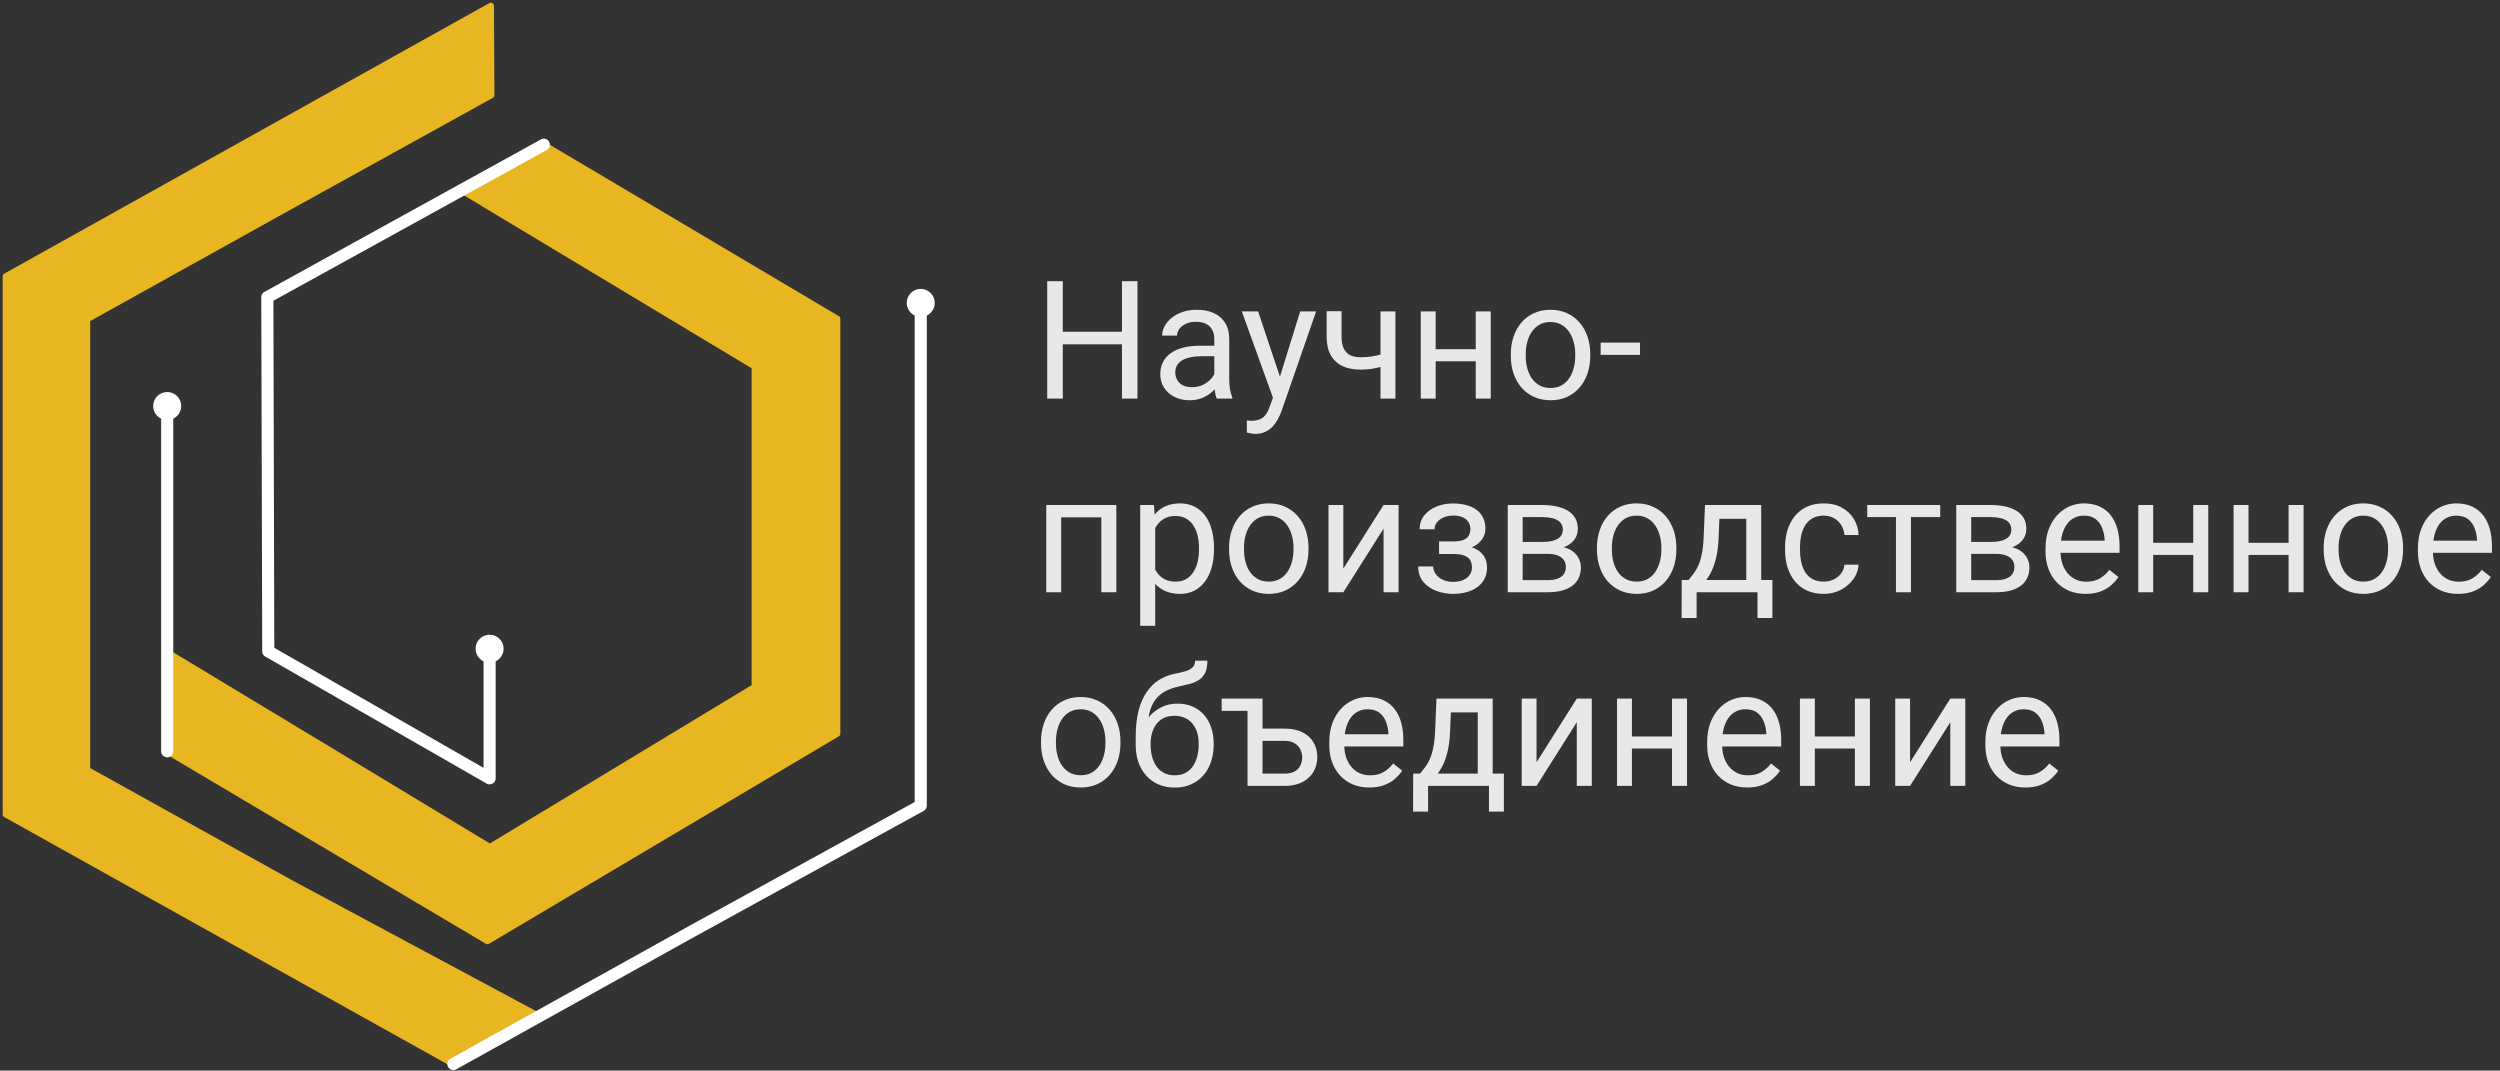
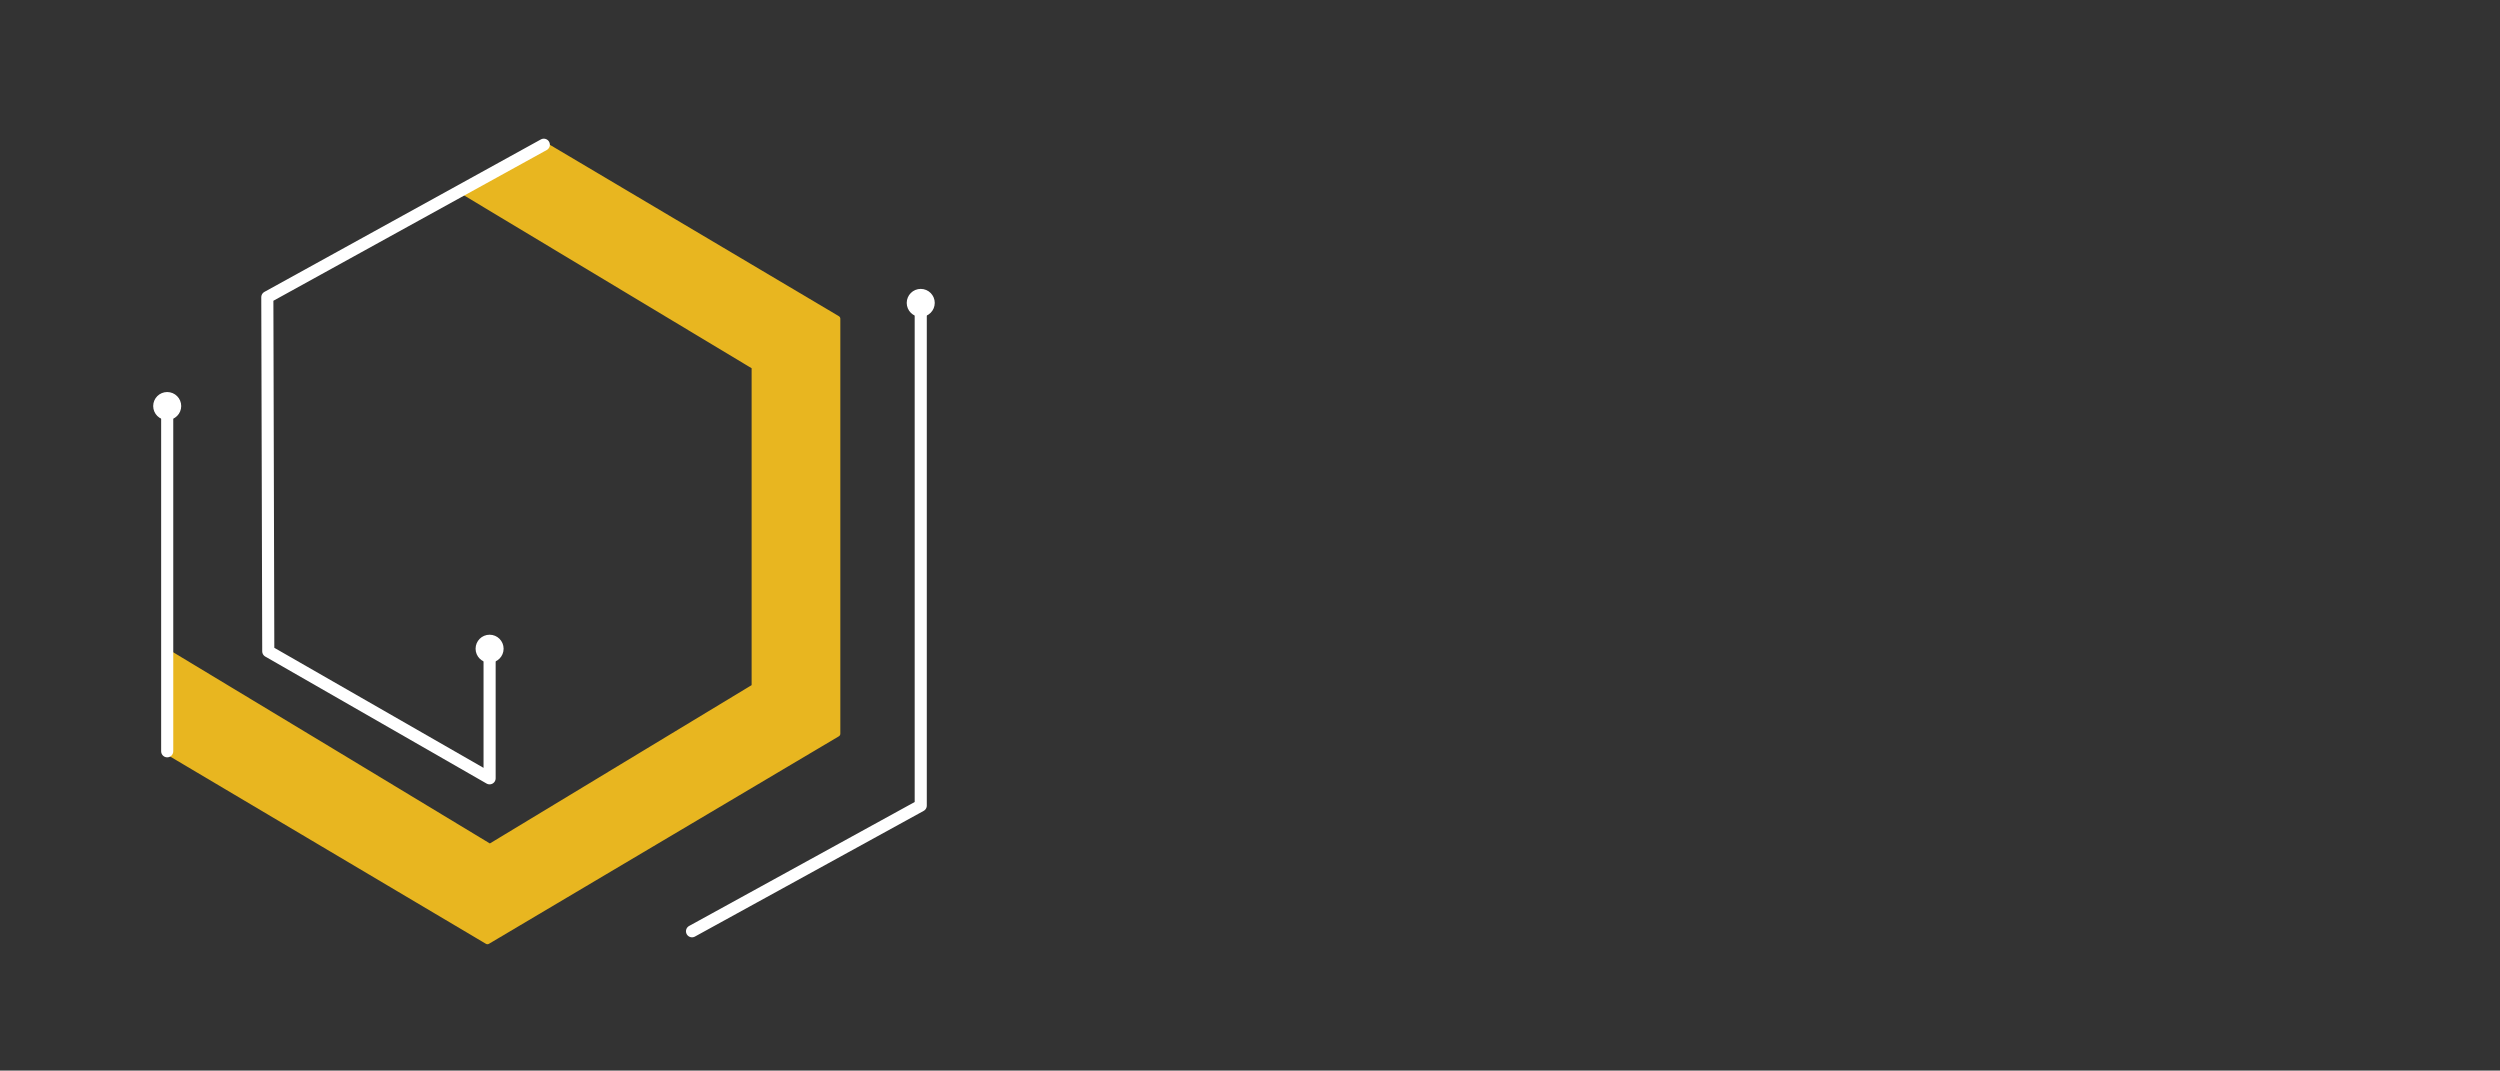
<svg xmlns="http://www.w3.org/2000/svg" width="878" height="376" viewBox="0 0 878 376" fill="none">
  <rect x="0" y="0" width="878" height="376" fill="#333333" stroke="none" />
-   <path d="M394.719 116.494V120.94H372.402V116.494H394.719ZM373.252 98.766V140H367.786V98.766H373.252ZM399.477 98.766V140H394.039V98.766H399.477ZM426.466 134.761V118.986C426.466 117.778 426.22 116.73 425.729 115.843C425.257 114.937 424.54 114.238 423.577 113.747C422.614 113.256 421.425 113.011 420.009 113.011C418.687 113.011 417.526 113.237 416.525 113.69C415.544 114.144 414.77 114.738 414.203 115.475C413.656 116.211 413.382 117.004 413.382 117.854H408.143C408.143 116.758 408.426 115.673 408.992 114.597C409.559 113.521 410.37 112.548 411.428 111.68C412.504 110.792 413.788 110.094 415.279 109.584C416.79 109.055 418.47 108.791 420.32 108.791C422.548 108.791 424.512 109.169 426.211 109.924C427.929 110.679 429.27 111.821 430.232 113.351C431.214 114.861 431.705 116.758 431.705 119.043V133.316C431.705 134.336 431.79 135.422 431.96 136.573C432.149 137.725 432.423 138.716 432.781 139.547V140H427.315C427.051 139.396 426.843 138.593 426.692 137.593C426.541 136.573 426.466 135.629 426.466 134.761ZM427.372 121.422L427.429 125.104H422.133C420.641 125.104 419.31 125.226 418.14 125.472C416.969 125.698 415.987 126.048 415.194 126.52C414.401 126.992 413.797 127.586 413.382 128.304C412.966 129.002 412.759 129.824 412.759 130.768C412.759 131.73 412.976 132.608 413.41 133.401C413.844 134.194 414.496 134.827 415.364 135.299C416.252 135.752 417.337 135.979 418.621 135.979C420.226 135.979 421.642 135.639 422.869 134.959C424.096 134.279 425.069 133.449 425.786 132.467C426.522 131.485 426.919 130.532 426.976 129.606L429.213 132.127C429.081 132.92 428.722 133.798 428.137 134.761C427.551 135.724 426.768 136.649 425.786 137.536C424.823 138.405 423.672 139.132 422.331 139.717C421.009 140.283 419.518 140.566 417.856 140.566C415.78 140.566 413.958 140.16 412.391 139.349C410.842 138.537 409.634 137.451 408.766 136.092C407.916 134.714 407.491 133.175 407.491 131.476C407.491 129.833 407.812 128.389 408.454 127.143C409.096 125.878 410.021 124.83 411.229 123.999C412.438 123.149 413.892 122.507 415.591 122.073C417.29 121.639 419.188 121.422 421.283 121.422H427.372ZM448.103 136.828L456.627 109.357H462.234L449.943 144.729C449.66 145.485 449.283 146.297 448.811 147.165C448.357 148.052 447.772 148.893 447.055 149.686C446.337 150.479 445.469 151.12 444.449 151.611C443.449 152.121 442.25 152.376 440.853 152.376C440.437 152.376 439.909 152.319 439.267 152.206C438.625 152.093 438.172 151.998 437.907 151.923L437.879 147.675C438.03 147.694 438.266 147.713 438.587 147.731C438.927 147.769 439.163 147.788 439.295 147.788C440.484 147.788 441.494 147.628 442.325 147.307C443.156 147.005 443.854 146.485 444.421 145.749C445.006 145.032 445.507 144.04 445.922 142.775L448.103 136.828ZM441.844 109.357L449.802 133.146L451.161 138.669L447.395 140.595L436.123 109.357H441.844ZM490.073 109.357V140H484.834V109.357H490.073ZM488.289 123.433V127.737C487.232 128.134 486.156 128.493 485.061 128.813C483.984 129.116 482.842 129.361 481.634 129.55C480.444 129.72 479.151 129.805 477.754 129.805C475.337 129.805 473.242 129.389 471.467 128.559C469.692 127.709 468.323 126.435 467.36 124.735C466.397 123.017 465.916 120.855 465.916 118.25V109.301H471.155V118.25C471.155 119.949 471.41 121.327 471.92 122.385C472.43 123.442 473.175 124.226 474.157 124.735C475.139 125.226 476.338 125.472 477.754 125.472C479.113 125.472 480.388 125.387 481.577 125.217C482.785 125.028 483.937 124.783 485.032 124.48C486.146 124.178 487.232 123.829 488.289 123.433ZM519.3 122.64V126.888H503.101V122.64H519.3ZM504.205 109.357V140H498.966V109.357H504.205ZM523.548 109.357V140H518.28V109.357H523.548ZM530.6 125.019V124.367C530.6 122.158 530.921 120.11 531.562 118.222C532.204 116.315 533.13 114.663 534.338 113.266C535.546 111.85 537.009 110.755 538.728 109.98C540.446 109.188 542.371 108.791 544.505 108.791C546.657 108.791 548.592 109.188 550.311 109.98C552.048 110.755 553.52 111.85 554.729 113.266C555.956 114.663 556.89 116.315 557.532 118.222C558.174 120.11 558.495 122.158 558.495 124.367V125.019C558.495 127.228 558.174 129.276 557.532 131.164C556.89 133.052 555.956 134.704 554.729 136.12C553.52 137.517 552.057 138.612 550.339 139.405C548.64 140.179 546.714 140.566 544.562 140.566C542.409 140.566 540.474 140.179 538.756 139.405C537.038 138.612 535.565 137.517 534.338 136.12C533.13 134.704 532.204 133.052 531.562 131.164C530.921 129.276 530.6 127.228 530.6 125.019ZM535.839 124.367V125.019C535.839 126.548 536.018 127.992 536.377 129.352C536.736 130.692 537.274 131.882 537.991 132.92C538.728 133.958 539.643 134.78 540.738 135.384C541.833 135.969 543.108 136.262 544.562 136.262C545.996 136.262 547.252 135.969 548.328 135.384C549.423 134.78 550.329 133.958 551.047 132.92C551.764 131.882 552.302 130.692 552.661 129.352C553.039 127.992 553.228 126.548 553.228 125.019V124.367C553.228 122.857 553.039 121.431 552.661 120.091C552.302 118.731 551.755 117.533 551.019 116.494C550.301 115.437 549.395 114.606 548.3 114.002C547.224 113.398 545.959 113.096 544.505 113.096C543.07 113.096 541.805 113.398 540.71 114.002C539.634 114.606 538.728 115.437 537.991 116.494C537.274 117.533 536.736 118.731 536.377 120.091C536.018 121.431 535.839 122.857 535.839 124.367ZM575.969 120.317V124.622H562.148V120.317H575.969ZM387.412 177.357V181.69H371.921V177.357H387.412ZM372.686 177.357V208H367.446V177.357H372.686ZM392.057 177.357V208H386.789V177.357H392.057ZM405.707 183.248V219.781H400.439V177.357H405.254L405.707 183.248ZM426.353 192.424V193.019C426.353 195.246 426.088 197.314 425.56 199.221C425.031 201.109 424.257 202.751 423.237 204.148C422.237 205.546 421 206.631 419.527 207.405C418.055 208.179 416.365 208.566 414.458 208.566C412.513 208.566 410.795 208.245 409.304 207.604C407.812 206.962 406.547 206.027 405.509 204.8C404.47 203.573 403.64 202.1 403.017 200.382C402.412 198.664 401.997 196.729 401.771 194.576V191.404C401.997 189.139 402.422 187.109 403.045 185.315C403.668 183.522 404.489 181.993 405.509 180.728C406.547 179.444 407.803 178.471 409.275 177.811C410.748 177.131 412.447 176.791 414.373 176.791C416.299 176.791 418.007 177.169 419.499 177.924C420.991 178.66 422.246 179.717 423.266 181.096C424.285 182.474 425.05 184.126 425.56 186.052C426.088 187.959 426.353 190.083 426.353 192.424ZM421.085 193.019V192.424C421.085 190.895 420.924 189.46 420.604 188.119C420.283 186.76 419.782 185.57 419.103 184.551C418.442 183.512 417.592 182.701 416.554 182.115C415.515 181.511 414.279 181.209 412.844 181.209C411.522 181.209 410.37 181.436 409.389 181.889C408.426 182.342 407.604 182.955 406.925 183.729C406.245 184.485 405.688 185.353 405.254 186.335C404.839 187.298 404.527 188.299 404.319 189.337V196.672C404.697 197.993 405.226 199.24 405.905 200.41C406.585 201.562 407.491 202.496 408.624 203.214C409.757 203.912 411.182 204.262 412.9 204.262C414.316 204.262 415.534 203.969 416.554 203.384C417.592 202.78 418.442 201.958 419.103 200.92C419.782 199.882 420.283 198.692 420.604 197.352C420.924 195.992 421.085 194.548 421.085 193.019ZM431.648 193.019V192.367C431.648 190.158 431.969 188.11 432.611 186.222C433.253 184.315 434.178 182.663 435.387 181.266C436.595 179.85 438.058 178.755 439.776 177.98C441.494 177.188 443.42 176.791 445.554 176.791C447.706 176.791 449.641 177.188 451.359 177.98C453.096 178.755 454.569 179.85 455.777 181.266C457.005 182.663 457.939 184.315 458.581 186.222C459.223 188.11 459.544 190.158 459.544 192.367V193.019C459.544 195.228 459.223 197.276 458.581 199.164C457.939 201.052 457.005 202.704 455.777 204.12C454.569 205.517 453.106 206.612 451.388 207.405C449.688 208.179 447.763 208.566 445.61 208.566C443.458 208.566 441.523 208.179 439.805 207.405C438.087 206.612 436.614 205.517 435.387 204.12C434.178 202.704 433.253 201.052 432.611 199.164C431.969 197.276 431.648 195.228 431.648 193.019ZM436.888 192.367V193.019C436.888 194.548 437.067 195.992 437.426 197.352C437.785 198.692 438.323 199.882 439.04 200.92C439.776 201.958 440.692 202.78 441.787 203.384C442.882 203.969 444.157 204.262 445.61 204.262C447.045 204.262 448.301 203.969 449.377 203.384C450.472 202.78 451.378 201.958 452.096 200.92C452.813 199.882 453.351 198.692 453.71 197.352C454.088 195.992 454.276 194.548 454.276 193.019V192.367C454.276 190.857 454.088 189.431 453.71 188.091C453.351 186.731 452.804 185.533 452.067 184.494C451.35 183.437 450.444 182.606 449.349 182.002C448.272 181.398 447.007 181.096 445.554 181.096C444.119 181.096 442.854 181.398 441.759 182.002C440.683 182.606 439.776 183.437 439.04 184.494C438.323 185.533 437.785 186.731 437.426 188.091C437.067 189.431 436.888 190.857 436.888 192.367ZM471.778 199.702L485.91 177.357H491.178V208H485.91V185.655L471.778 208H466.567V177.357H471.778V199.702ZM511.03 193.358H505.395V190.13H510.605C512.059 190.13 513.211 189.951 514.061 189.592C514.91 189.214 515.514 188.695 515.873 188.034C516.232 187.373 516.411 186.599 516.411 185.712C516.411 184.919 516.203 184.173 515.788 183.475C515.392 182.757 514.75 182.181 513.862 181.747C512.975 181.294 511.785 181.067 510.294 181.067C509.086 181.067 507.991 181.285 507.009 181.719C506.027 182.134 505.243 182.71 504.658 183.446C504.092 184.164 503.809 184.976 503.809 185.882H498.569C498.569 184.013 499.098 182.408 500.155 181.067C501.231 179.708 502.657 178.66 504.432 177.924C506.225 177.188 508.179 176.819 510.294 176.819C512.069 176.819 513.655 177.018 515.052 177.414C516.468 177.792 517.667 178.358 518.648 179.113C519.63 179.85 520.376 180.775 520.886 181.889C521.414 182.984 521.679 184.258 521.679 185.712C521.679 186.75 521.433 187.732 520.942 188.657C520.451 189.582 519.743 190.404 518.818 191.121C517.893 191.82 516.77 192.367 515.448 192.764C514.146 193.16 512.673 193.358 511.03 193.358ZM505.395 191.376H511.03C512.862 191.376 514.476 191.555 515.873 191.914C517.27 192.254 518.441 192.764 519.385 193.443C520.329 194.123 521.037 194.963 521.509 195.964C522 196.946 522.245 198.078 522.245 199.362C522.245 200.797 521.952 202.09 521.367 203.242C520.801 204.375 519.989 205.338 518.932 206.131C517.874 206.924 516.609 207.528 515.137 207.943C513.683 208.359 512.069 208.566 510.294 208.566C508.312 208.566 506.386 208.227 504.517 207.547C502.647 206.867 501.109 205.819 499.9 204.403C498.692 202.968 498.088 201.146 498.088 198.938H503.327C503.327 199.863 503.62 200.741 504.205 201.571C504.79 202.402 505.602 203.072 506.641 203.582C507.698 204.092 508.916 204.347 510.294 204.347C511.767 204.347 512.994 204.12 513.976 203.667C514.957 203.214 515.694 202.61 516.185 201.854C516.694 201.099 516.949 200.278 516.949 199.391C516.949 198.239 516.723 197.314 516.27 196.615C515.816 195.917 515.118 195.407 514.174 195.086C513.249 194.746 512.059 194.576 510.605 194.576H505.395V191.376ZM543.429 194.52H533.375L533.318 190.328H541.531C543.155 190.328 544.505 190.168 545.581 189.847C546.676 189.526 547.497 189.044 548.045 188.402C548.592 187.76 548.866 186.967 548.866 186.023C548.866 185.287 548.706 184.645 548.385 184.098C548.083 183.531 547.62 183.069 546.997 182.71C546.374 182.332 545.6 182.059 544.675 181.889C543.769 181.7 542.702 181.605 541.475 181.605H534.763V208H529.523V177.357H541.475C543.419 177.357 545.166 177.527 546.714 177.867C548.281 178.207 549.612 178.726 550.707 179.425C551.821 180.104 552.671 180.973 553.256 182.03C553.841 183.088 554.134 184.334 554.134 185.769C554.134 186.694 553.945 187.572 553.567 188.402C553.19 189.233 552.633 189.969 551.896 190.611C551.16 191.253 550.254 191.782 549.178 192.197C548.102 192.594 546.865 192.849 545.468 192.962L543.429 194.52ZM543.429 208H531.478L534.083 203.752H543.429C544.882 203.752 546.091 203.573 547.054 203.214C548.017 202.836 548.734 202.308 549.206 201.628C549.697 200.929 549.942 200.099 549.942 199.136C549.942 198.173 549.697 197.352 549.206 196.672C548.734 195.973 548.017 195.445 547.054 195.086C546.091 194.708 544.882 194.52 543.429 194.52H535.471L535.527 190.328H545.468L547.365 191.914C549.046 192.046 550.471 192.462 551.642 193.16C552.812 193.859 553.7 194.746 554.304 195.822C554.908 196.88 555.21 198.031 555.21 199.277C555.21 200.712 554.936 201.977 554.389 203.072C553.86 204.167 553.086 205.083 552.066 205.819C551.047 206.537 549.81 207.084 548.356 207.462C546.903 207.821 545.26 208 543.429 208ZM560.846 193.019V192.367C560.846 190.158 561.167 188.11 561.809 186.222C562.451 184.315 563.376 182.663 564.584 181.266C565.792 179.85 567.256 178.755 568.974 177.98C570.692 177.188 572.618 176.791 574.751 176.791C576.903 176.791 578.839 177.188 580.557 177.98C582.294 178.755 583.766 179.85 584.975 181.266C586.202 182.663 587.136 184.315 587.778 186.222C588.42 188.11 588.741 190.158 588.741 192.367V193.019C588.741 195.228 588.42 197.276 587.778 199.164C587.136 201.052 586.202 202.704 584.975 204.12C583.766 205.517 582.303 206.612 580.585 207.405C578.886 208.179 576.96 208.566 574.808 208.566C572.655 208.566 570.72 208.179 569.002 207.405C567.284 206.612 565.811 205.517 564.584 204.12C563.376 202.704 562.451 201.052 561.809 199.164C561.167 197.276 560.846 195.228 560.846 193.019ZM566.085 192.367V193.019C566.085 194.548 566.264 195.992 566.623 197.352C566.982 198.692 567.52 199.882 568.237 200.92C568.974 201.958 569.889 202.78 570.984 203.384C572.079 203.969 573.354 204.262 574.808 204.262C576.243 204.262 577.498 203.969 578.574 203.384C579.669 202.78 580.576 201.958 581.293 200.92C582.01 199.882 582.549 198.692 582.907 197.352C583.285 195.992 583.474 194.548 583.474 193.019V192.367C583.474 190.857 583.285 189.431 582.907 188.091C582.549 186.731 582.001 185.533 581.265 184.494C580.547 183.437 579.641 182.606 578.546 182.002C577.47 181.398 576.205 181.096 574.751 181.096C573.316 181.096 572.051 181.398 570.956 182.002C569.88 182.606 568.974 183.437 568.237 184.494C567.52 185.533 566.982 186.731 566.623 188.091C566.264 189.431 566.085 190.857 566.085 192.367ZM598.795 177.357H604.034L603.581 188.827C603.468 191.735 603.137 194.246 602.59 196.36C602.042 198.475 601.344 200.278 600.494 201.77C599.645 203.242 598.691 204.479 597.634 205.479C596.595 206.48 595.519 207.32 594.405 208H591.8L591.941 203.724L593.018 203.695C593.641 202.959 594.245 202.204 594.83 201.43C595.415 200.637 595.953 199.702 596.444 198.626C596.935 197.531 597.341 196.2 597.662 194.633C598.002 193.047 598.219 191.112 598.313 188.827L598.795 177.357ZM600.098 177.357H618.534V208H613.295V182.2H600.098V177.357ZM590.61 203.695H622.471V217.034H617.231V208H595.85V217.034H590.582L590.61 203.695ZM640.539 204.262C641.785 204.262 642.937 204.007 643.994 203.497C645.051 202.987 645.92 202.289 646.6 201.401C647.279 200.495 647.666 199.466 647.761 198.314H652.745C652.651 200.127 652.037 201.817 650.904 203.384C649.79 204.932 648.327 206.188 646.515 207.15C644.702 208.094 642.71 208.566 640.539 208.566C638.236 208.566 636.225 208.16 634.507 207.349C632.808 206.537 631.392 205.423 630.259 204.007C629.145 202.591 628.305 200.967 627.738 199.136C627.191 197.285 626.917 195.331 626.917 193.273V192.084C626.917 190.026 627.191 188.081 627.738 186.25C628.305 184.4 629.145 182.767 630.259 181.351C631.392 179.935 632.808 178.821 634.507 178.009C636.225 177.197 638.236 176.791 640.539 176.791C642.937 176.791 645.033 177.282 646.826 178.264C648.62 179.227 650.026 180.548 651.046 182.229C652.084 183.89 652.651 185.778 652.745 187.893H647.761C647.666 186.628 647.308 185.485 646.685 184.466C646.08 183.446 645.25 182.634 644.192 182.03C643.154 181.407 641.936 181.096 640.539 181.096C638.934 181.096 637.584 181.417 636.489 182.059C635.413 182.682 634.554 183.531 633.912 184.607C633.289 185.665 632.836 186.845 632.553 188.147C632.288 189.431 632.156 190.743 632.156 192.084V193.273C632.156 194.614 632.288 195.936 632.553 197.238C632.817 198.541 633.261 199.721 633.884 200.778C634.526 201.836 635.385 202.685 636.461 203.327C637.556 203.95 638.915 204.262 640.539 204.262ZM671.125 177.357V208H665.857V177.357H671.125ZM681.405 177.357V181.605H655.775V177.357H681.405ZM700.946 194.52H690.893L690.836 190.328H699.049C700.673 190.328 702.022 190.168 703.099 189.847C704.194 189.526 705.015 189.044 705.562 188.402C706.11 187.76 706.384 186.967 706.384 186.023C706.384 185.287 706.223 184.645 705.902 184.098C705.6 183.531 705.138 183.069 704.515 182.71C703.892 182.332 703.118 182.059 702.192 181.889C701.286 181.7 700.219 181.605 698.992 181.605H692.28V208H687.041V177.357H698.992C700.937 177.357 702.683 177.527 704.231 177.867C705.799 178.207 707.13 178.726 708.225 179.425C709.339 180.104 710.188 180.973 710.773 182.03C711.359 183.088 711.651 184.334 711.651 185.769C711.651 186.694 711.463 187.572 711.085 188.402C710.707 189.233 710.15 189.969 709.414 190.611C708.678 191.253 707.771 191.782 706.695 192.197C705.619 192.594 704.382 192.849 702.985 192.962L700.946 194.52ZM700.946 208H688.995L691.601 203.752H700.946C702.4 203.752 703.608 203.573 704.571 203.214C705.534 202.836 706.252 202.308 706.724 201.628C707.215 200.929 707.46 200.099 707.46 199.136C707.46 198.173 707.215 197.352 706.724 196.672C706.252 195.973 705.534 195.445 704.571 195.086C703.608 194.708 702.4 194.52 700.946 194.52H692.988L693.045 190.328H702.985L704.883 191.914C706.563 192.046 707.989 192.462 709.159 193.16C710.33 193.859 711.217 194.746 711.821 195.822C712.425 196.88 712.728 198.031 712.728 199.277C712.728 200.712 712.454 201.977 711.906 203.072C711.378 204.167 710.604 205.083 709.584 205.819C708.564 206.537 707.328 207.084 705.874 207.462C704.42 207.821 702.778 208 700.946 208ZM732.467 208.566C730.333 208.566 728.398 208.208 726.661 207.49C724.943 206.754 723.461 205.725 722.215 204.403C720.988 203.082 720.044 201.515 719.383 199.702C718.722 197.89 718.392 195.907 718.392 193.755V192.565C718.392 190.073 718.76 187.855 719.496 185.91C720.232 183.947 721.233 182.285 722.498 180.926C723.763 179.566 725.198 178.537 726.803 177.839C728.408 177.14 730.069 176.791 731.787 176.791C733.977 176.791 735.865 177.169 737.451 177.924C739.056 178.679 740.368 179.736 741.388 181.096C742.407 182.436 743.162 184.022 743.653 185.854C744.144 187.666 744.39 189.648 744.39 191.801V194.151H721.507V189.875H739.15V189.479C739.075 188.119 738.792 186.798 738.301 185.514C737.829 184.23 737.074 183.173 736.035 182.342C734.997 181.511 733.581 181.096 731.787 181.096C730.598 181.096 729.503 181.351 728.502 181.86C727.501 182.351 726.642 183.088 725.925 184.069C725.207 185.051 724.65 186.25 724.254 187.666C723.857 189.082 723.659 190.715 723.659 192.565V193.755C723.659 195.209 723.857 196.577 724.254 197.861C724.669 199.126 725.264 200.24 726.038 201.203C726.831 202.166 727.785 202.921 728.898 203.469C730.031 204.016 731.315 204.29 732.75 204.29C734.6 204.29 736.167 203.912 737.451 203.157C738.735 202.402 739.858 201.392 740.821 200.127L743.993 202.647C743.332 203.648 742.492 204.602 741.473 205.508C740.453 206.414 739.198 207.15 737.706 207.717C736.233 208.283 734.487 208.566 732.467 208.566ZM771.294 190.64V194.888H755.095V190.64H771.294ZM756.199 177.357V208H750.96V177.357H756.199ZM775.542 177.357V208H770.274V177.357H775.542ZM804.769 190.64V194.888H788.569V190.64H804.769ZM789.674 177.357V208H784.435V177.357H789.674ZM809.017 177.357V208H803.749V177.357H809.017ZM816.068 193.019V192.367C816.068 190.158 816.389 188.11 817.031 186.222C817.673 184.315 818.598 182.663 819.807 181.266C821.015 179.85 822.478 178.755 824.196 177.98C825.914 177.188 827.84 176.791 829.974 176.791C832.126 176.791 834.061 177.188 835.779 177.98C837.516 178.755 838.989 179.85 840.197 181.266C841.424 182.663 842.359 184.315 843.001 186.222C843.643 188.11 843.964 190.158 843.964 192.367V193.019C843.964 195.228 843.643 197.276 843.001 199.164C842.359 201.052 841.424 202.704 840.197 204.12C838.989 205.517 837.526 206.612 835.808 207.405C834.108 208.179 832.183 208.566 830.03 208.566C827.878 208.566 825.943 208.179 824.225 207.405C822.507 206.612 821.034 205.517 819.807 204.12C818.598 202.704 817.673 201.052 817.031 199.164C816.389 197.276 816.068 195.228 816.068 193.019ZM821.308 192.367V193.019C821.308 194.548 821.487 195.992 821.846 197.352C822.204 198.692 822.743 199.882 823.46 200.92C824.196 201.958 825.112 202.78 826.207 203.384C827.302 203.969 828.576 204.262 830.03 204.262C831.465 204.262 832.721 203.969 833.797 203.384C834.892 202.78 835.798 201.958 836.516 200.92C837.233 199.882 837.771 198.692 838.13 197.352C838.507 195.992 838.696 194.548 838.696 193.019V192.367C838.696 190.857 838.507 189.431 838.13 188.091C837.771 186.731 837.224 185.533 836.487 184.494C835.77 183.437 834.864 182.606 833.769 182.002C832.692 181.398 831.427 181.096 829.974 181.096C828.539 181.096 827.274 181.398 826.179 182.002C825.103 182.606 824.196 183.437 823.46 184.494C822.743 185.533 822.204 186.731 821.846 188.091C821.487 189.431 821.308 190.857 821.308 192.367ZM863.25 208.566C861.117 208.566 859.181 208.208 857.444 207.49C855.726 206.754 854.244 205.725 852.998 204.403C851.771 203.082 850.827 201.515 850.166 199.702C849.505 197.89 849.175 195.907 849.175 193.755V192.565C849.175 190.073 849.543 187.855 850.279 185.91C851.016 183.947 852.016 182.285 853.281 180.926C854.546 179.566 855.981 178.537 857.586 177.839C859.191 177.14 860.852 176.791 862.57 176.791C864.76 176.791 866.648 177.169 868.234 177.924C869.839 178.679 871.151 179.736 872.171 181.096C873.19 182.436 873.946 184.022 874.437 185.854C874.927 187.666 875.173 189.648 875.173 191.801V194.151H852.29V189.875H869.934V189.479C869.858 188.119 869.575 186.798 869.084 185.514C868.612 184.23 867.857 183.173 866.818 182.342C865.78 181.511 864.364 181.096 862.57 181.096C861.381 181.096 860.286 181.351 859.285 181.86C858.285 182.351 857.425 183.088 856.708 184.069C855.991 185.051 855.434 186.25 855.037 187.666C854.641 189.082 854.442 190.715 854.442 192.565V193.755C854.442 195.209 854.641 196.577 855.037 197.861C855.452 199.126 856.047 200.24 856.821 201.203C857.614 202.166 858.568 202.921 859.682 203.469C860.814 204.016 862.098 204.29 863.533 204.29C865.383 204.29 866.951 203.912 868.234 203.157C869.518 202.402 870.642 201.392 871.604 200.127L874.776 202.647C874.116 203.648 873.275 204.602 872.256 205.508C871.236 206.414 869.981 207.15 868.489 207.717C867.017 208.283 865.27 208.566 863.25 208.566ZM365.605 261.019V260.367C365.605 258.158 365.926 256.11 366.568 254.222C367.21 252.315 368.135 250.663 369.344 249.266C370.552 247.85 372.015 246.755 373.733 245.98C375.451 245.188 377.377 244.791 379.511 244.791C381.663 244.791 383.598 245.188 385.316 245.98C387.053 246.755 388.526 247.85 389.734 249.266C390.962 250.663 391.896 252.315 392.538 254.222C393.18 256.11 393.501 258.158 393.501 260.367V261.019C393.501 263.228 393.18 265.276 392.538 267.164C391.896 269.052 390.962 270.704 389.734 272.12C388.526 273.517 387.063 274.612 385.345 275.405C383.646 276.179 381.72 276.566 379.567 276.566C377.415 276.566 375.48 276.179 373.762 275.405C372.044 274.612 370.571 273.517 369.344 272.12C368.135 270.704 367.21 269.052 366.568 267.164C365.926 265.276 365.605 263.228 365.605 261.019ZM370.845 260.367V261.019C370.845 262.548 371.024 263.992 371.383 265.352C371.742 266.692 372.28 267.882 372.997 268.92C373.733 269.958 374.649 270.78 375.744 271.384C376.839 271.969 378.114 272.262 379.567 272.262C381.002 272.262 382.258 271.969 383.334 271.384C384.429 270.78 385.335 269.958 386.053 268.92C386.77 267.882 387.308 266.692 387.667 265.352C388.045 263.992 388.233 262.548 388.233 261.019V260.367C388.233 258.857 388.045 257.431 387.667 256.091C387.308 254.731 386.761 253.533 386.024 252.494C385.307 251.437 384.401 250.606 383.306 250.002C382.229 249.398 380.965 249.096 379.511 249.096C378.076 249.096 376.811 249.398 375.716 250.002C374.64 250.606 373.733 251.437 372.997 252.494C372.28 253.533 371.742 254.731 371.383 256.091C371.024 257.431 370.845 258.857 370.845 260.367ZM419.726 232.019H424.03C424.03 233.869 423.747 235.341 423.181 236.437C422.614 237.513 421.84 238.343 420.858 238.929C419.896 239.514 418.8 239.958 417.573 240.26C416.365 240.562 415.109 240.854 413.807 241.138C412.183 241.478 410.673 242.016 409.275 242.752C407.897 243.469 406.708 244.489 405.707 245.811C404.725 247.132 403.998 248.85 403.526 250.965C403.073 253.079 402.951 255.694 403.158 258.81V261.415H398.854V258.81C398.854 255.317 399.184 252.268 399.845 249.662C400.524 247.057 401.478 244.857 402.705 243.063C403.932 241.27 405.386 239.844 407.066 238.787C408.766 237.73 410.635 237.003 412.674 236.606C414.146 236.323 415.411 236.021 416.469 235.7C417.526 235.36 418.328 234.907 418.876 234.341C419.442 233.774 419.726 233 419.726 232.019ZM413.523 247.113C415.525 247.113 417.309 247.463 418.876 248.161C420.443 248.86 421.774 249.832 422.869 251.078C423.964 252.324 424.795 253.797 425.361 255.496C425.947 257.176 426.239 259.008 426.239 260.99V261.613C426.239 263.747 425.928 265.729 425.305 267.561C424.701 269.373 423.804 270.959 422.614 272.318C421.444 273.659 420.009 274.707 418.31 275.462C416.629 276.217 414.713 276.595 412.561 276.595C410.408 276.595 408.482 276.217 406.783 275.462C405.103 274.707 403.668 273.659 402.479 272.318C401.289 270.959 400.383 269.373 399.76 267.561C399.156 265.729 398.854 263.747 398.854 261.613V260.99C398.854 260.518 398.938 260.056 399.108 259.603C399.278 259.149 399.486 258.687 399.731 258.215C399.996 257.743 400.232 257.243 400.439 256.714C401.138 255.015 402.091 253.438 403.3 251.984C404.527 250.531 405.99 249.36 407.689 248.473C409.408 247.566 411.352 247.113 413.523 247.113ZM412.504 251.39C410.578 251.39 408.992 251.833 407.746 252.721C406.519 253.608 405.603 254.788 404.999 256.261C404.395 257.715 404.093 259.291 404.093 260.99V261.613C404.093 263.048 404.263 264.408 404.603 265.691C404.942 266.975 405.452 268.118 406.132 269.118C406.83 270.1 407.708 270.874 408.766 271.44C409.842 272.007 411.107 272.29 412.561 272.29C414.014 272.29 415.27 272.007 416.327 271.44C417.384 270.874 418.253 270.1 418.933 269.118C419.612 268.118 420.122 266.975 420.462 265.691C420.802 264.408 420.972 263.048 420.972 261.613V260.99C420.972 259.706 420.802 258.489 420.462 257.337C420.122 256.185 419.603 255.166 418.904 254.278C418.225 253.391 417.347 252.692 416.271 252.183C415.213 251.654 413.958 251.39 412.504 251.39ZM442.495 245.357V249.662H429.043V245.357H442.495ZM441.985 255.893H451.189C453.663 255.893 455.749 256.327 457.448 257.195C459.147 258.045 460.431 259.225 461.3 260.735C462.187 262.227 462.631 263.926 462.631 265.833C462.631 267.249 462.385 268.58 461.895 269.826C461.404 271.053 460.667 272.13 459.686 273.055C458.723 273.98 457.524 274.707 456.089 275.235C454.673 275.745 453.04 276 451.189 276H438.134V245.357H443.401V271.695H451.189C452.7 271.695 453.899 271.422 454.786 270.874C455.692 270.326 456.344 269.618 456.74 268.75C457.137 267.882 457.335 266.975 457.335 266.031C457.335 265.106 457.137 264.2 456.74 263.312C456.344 262.425 455.692 261.689 454.786 261.104C453.899 260.499 452.7 260.197 451.189 260.197H441.985V255.893ZM480.926 276.566C478.792 276.566 476.857 276.208 475.12 275.49C473.402 274.754 471.92 273.725 470.674 272.403C469.447 271.082 468.503 269.515 467.842 267.702C467.181 265.89 466.851 263.907 466.851 261.755V260.565C466.851 258.073 467.219 255.855 467.955 253.91C468.691 251.947 469.692 250.285 470.957 248.926C472.222 247.566 473.657 246.537 475.262 245.839C476.867 245.14 478.528 244.791 480.246 244.791C482.436 244.791 484.324 245.169 485.91 245.924C487.515 246.679 488.827 247.736 489.847 249.096C490.866 250.436 491.621 252.022 492.112 253.854C492.603 255.666 492.849 257.648 492.849 259.801V262.151H469.966V257.875H487.609V257.479C487.534 256.119 487.251 254.798 486.76 253.514C486.288 252.23 485.533 251.173 484.494 250.342C483.456 249.511 482.04 249.096 480.246 249.096C479.057 249.096 477.962 249.351 476.961 249.86C475.96 250.351 475.101 251.088 474.384 252.069C473.666 253.051 473.109 254.25 472.713 255.666C472.316 257.082 472.118 258.715 472.118 260.565V261.755C472.118 263.209 472.316 264.577 472.713 265.861C473.128 267.126 473.723 268.24 474.497 269.203C475.29 270.166 476.243 270.921 477.357 271.469C478.49 272.016 479.774 272.29 481.209 272.29C483.059 272.29 484.626 271.912 485.91 271.157C487.194 270.402 488.317 269.392 489.28 268.127L492.452 270.647C491.791 271.648 490.951 272.602 489.932 273.508C488.912 274.414 487.657 275.15 486.165 275.717C484.692 276.283 482.946 276.566 480.926 276.566ZM504.488 245.357H509.728L509.274 256.827C509.161 259.735 508.831 262.246 508.283 264.36C507.736 266.475 507.037 268.278 506.188 269.77C505.338 271.242 504.384 272.479 503.327 273.479C502.289 274.48 501.213 275.32 500.099 276H497.493L497.635 271.724L498.711 271.695C499.334 270.959 499.938 270.204 500.523 269.43C501.109 268.637 501.647 267.702 502.138 266.626C502.629 265.531 503.035 264.2 503.355 262.633C503.695 261.047 503.912 259.112 504.007 256.827L504.488 245.357ZM505.791 245.357H524.228V276H518.988V250.2H505.791V245.357ZM496.304 271.695H528.164V285.034H522.925V276H501.543V285.034H496.275L496.304 271.695ZM539.634 267.702L553.766 245.357H559.033V276H553.766V253.655L539.634 276H534.423V245.357H539.634V267.702ZM588.231 258.64V262.888H572.032V258.64H588.231ZM573.137 245.357V276H567.897V245.357H573.137ZM592.479 245.357V276H587.212V245.357H592.479ZM613.635 276.566C611.501 276.566 609.566 276.208 607.829 275.49C606.111 274.754 604.629 273.725 603.383 272.403C602.156 271.082 601.212 269.515 600.551 267.702C599.89 265.89 599.56 263.907 599.56 261.755V260.565C599.56 258.073 599.928 255.855 600.664 253.91C601.4 251.947 602.401 250.285 603.666 248.926C604.931 247.566 606.366 246.537 607.971 245.839C609.576 245.14 611.237 244.791 612.955 244.791C615.145 244.791 617.033 245.169 618.619 245.924C620.224 246.679 621.536 247.736 622.556 249.096C623.575 250.436 624.33 252.022 624.821 253.854C625.312 255.666 625.558 257.648 625.558 259.801V262.151H602.675V257.875H620.318V257.479C620.243 256.119 619.96 254.798 619.469 253.514C618.997 252.23 618.242 251.173 617.203 250.342C616.165 249.511 614.749 249.096 612.955 249.096C611.766 249.096 610.671 249.351 609.67 249.86C608.669 250.351 607.81 251.088 607.093 252.069C606.375 253.051 605.818 254.25 605.422 255.666C605.025 257.082 604.827 258.715 604.827 260.565V261.755C604.827 263.209 605.025 264.577 605.422 265.861C605.837 267.126 606.432 268.24 607.206 269.203C607.999 270.166 608.952 270.921 610.066 271.469C611.199 272.016 612.483 272.29 613.918 272.29C615.768 272.29 617.335 271.912 618.619 271.157C619.903 270.402 621.026 269.392 621.989 268.127L625.161 270.647C624.5 271.648 623.66 272.602 622.641 273.508C621.621 274.414 620.366 275.15 618.874 275.717C617.401 276.283 615.655 276.566 613.635 276.566ZM652.462 258.64V262.888H636.263V258.64H652.462ZM637.367 245.357V276H632.128V245.357H637.367ZM656.71 245.357V276H651.442V245.357H656.71ZM670.813 267.702L684.945 245.357H690.213V276H684.945V253.655L670.813 276H665.603V245.357H670.813V267.702ZM711.34 276.566C709.206 276.566 707.271 276.208 705.534 275.49C703.816 274.754 702.334 273.725 701.088 272.403C699.861 271.082 698.917 269.515 698.256 267.702C697.595 265.89 697.265 263.907 697.265 261.755V260.565C697.265 258.073 697.633 255.855 698.369 253.91C699.105 251.947 700.106 250.285 701.371 248.926C702.636 247.566 704.071 246.537 705.676 245.839C707.281 245.14 708.942 244.791 710.66 244.791C712.85 244.791 714.738 245.169 716.324 245.924C717.929 246.679 719.241 247.736 720.261 249.096C721.28 250.436 722.035 252.022 722.526 253.854C723.017 255.666 723.263 257.648 723.263 259.801V262.151H700.38V257.875H718.023V257.479C717.948 256.119 717.665 254.798 717.174 253.514C716.702 252.23 715.947 251.173 714.908 250.342C713.87 249.511 712.454 249.096 710.66 249.096C709.471 249.096 708.376 249.351 707.375 249.86C706.374 250.351 705.515 251.088 704.798 252.069C704.08 253.051 703.523 254.25 703.127 255.666C702.73 257.082 702.532 258.715 702.532 260.565V261.755C702.532 263.209 702.73 264.577 703.127 265.861C703.542 267.126 704.137 268.24 704.911 269.203C705.704 270.166 706.658 270.921 707.771 271.469C708.904 272.016 710.188 272.29 711.623 272.29C713.473 272.29 715.04 271.912 716.324 271.157C717.608 270.402 718.731 269.392 719.694 268.127L722.866 270.647C722.205 271.648 721.365 272.602 720.346 273.508C719.326 274.414 718.071 275.15 716.579 275.717C715.106 276.283 713.36 276.566 711.34 276.566Z" fill="#E8E8E8" />
-   <path fill-rule="evenodd" clip-rule="evenodd" d="M189.289 356.854L159.292 373.755L86.697 333.261L2 286.016V191.526V97.036L86.697 49.791L172.409 2L172.578 33.44L101.755 72.586L30.607 112.139V191.244V270.35L101.755 309.903L189.289 356.854Z" fill="#E8B620" stroke="#E8B620" stroke-width="2.126" stroke-linecap="round" stroke-linejoin="round" />
-   <path d="M323.363 106.381V194.653V282.925L243.037 327.061L159.218 373.68" stroke="white" stroke-width="4.252" stroke-linecap="round" stroke-linejoin="round" />
+   <path d="M323.363 106.381V194.653V282.925L243.037 327.061" stroke="white" stroke-width="4.252" stroke-linecap="round" stroke-linejoin="round" />
  <path fill-rule="evenodd" clip-rule="evenodd" d="M323.362 101.743C325.924 101.743 328 103.819 328 106.381C328 108.942 325.924 111.018 323.362 111.018C320.801 111.018 318.725 108.942 318.725 106.381C318.725 103.819 320.801 101.743 323.362 101.743Z" fill="white" stroke="white" stroke-width="0.567" stroke-linecap="round" stroke-linejoin="round" />
  <path fill-rule="evenodd" clip-rule="evenodd" d="M190.985 50.827C204.865 59.058 218.745 67.289 232.625 75.52L294.061 111.953V184.817V257.681L232.625 294.114L171.189 330.546L109.753 294.114L58.722 263.851V229.048C77.614 240.44 96.505 251.835 115.392 263.236C134.278 274.638 153.162 286.046 172.04 297.465L218.536 269.342L265.032 241.218V184.97V128.723C230.691 108.084 196.349 87.446 162.007 66.808L190.985 50.827Z" fill="#E8B620" stroke="#E8B620" stroke-width="2.126" stroke-linecap="round" stroke-linejoin="round" />
  <path d="M190.985 50.827L93.885 104.376L94.216 228.74L171.947 273.342V227.832" stroke="white" stroke-width="4.252" stroke-linecap="round" stroke-linejoin="round" />
  <path fill-rule="evenodd" clip-rule="evenodd" d="M171.947 223.194C174.508 223.194 176.584 225.27 176.584 227.832C176.584 230.393 174.508 232.469 171.947 232.469C169.385 232.469 167.309 230.393 167.309 227.832C167.309 225.27 169.385 223.194 171.947 223.194Z" fill="white" stroke="white" stroke-width="0.567" stroke-linecap="round" stroke-linejoin="round" />
  <path fill-rule="evenodd" clip-rule="evenodd" d="M58.722 137.966C61.283 137.966 63.359 140.043 63.359 142.604C63.359 145.165 61.283 147.241 58.722 147.241C56.161 147.241 54.084 145.165 54.084 142.604C54.084 140.043 56.161 137.966 58.722 137.966Z" fill="white" stroke="white" stroke-width="0.567" stroke-linecap="round" stroke-linejoin="round" />
  <path d="M58.722 263.851V142.604" stroke="white" stroke-width="4.252" stroke-linecap="round" stroke-linejoin="round" />
</svg>